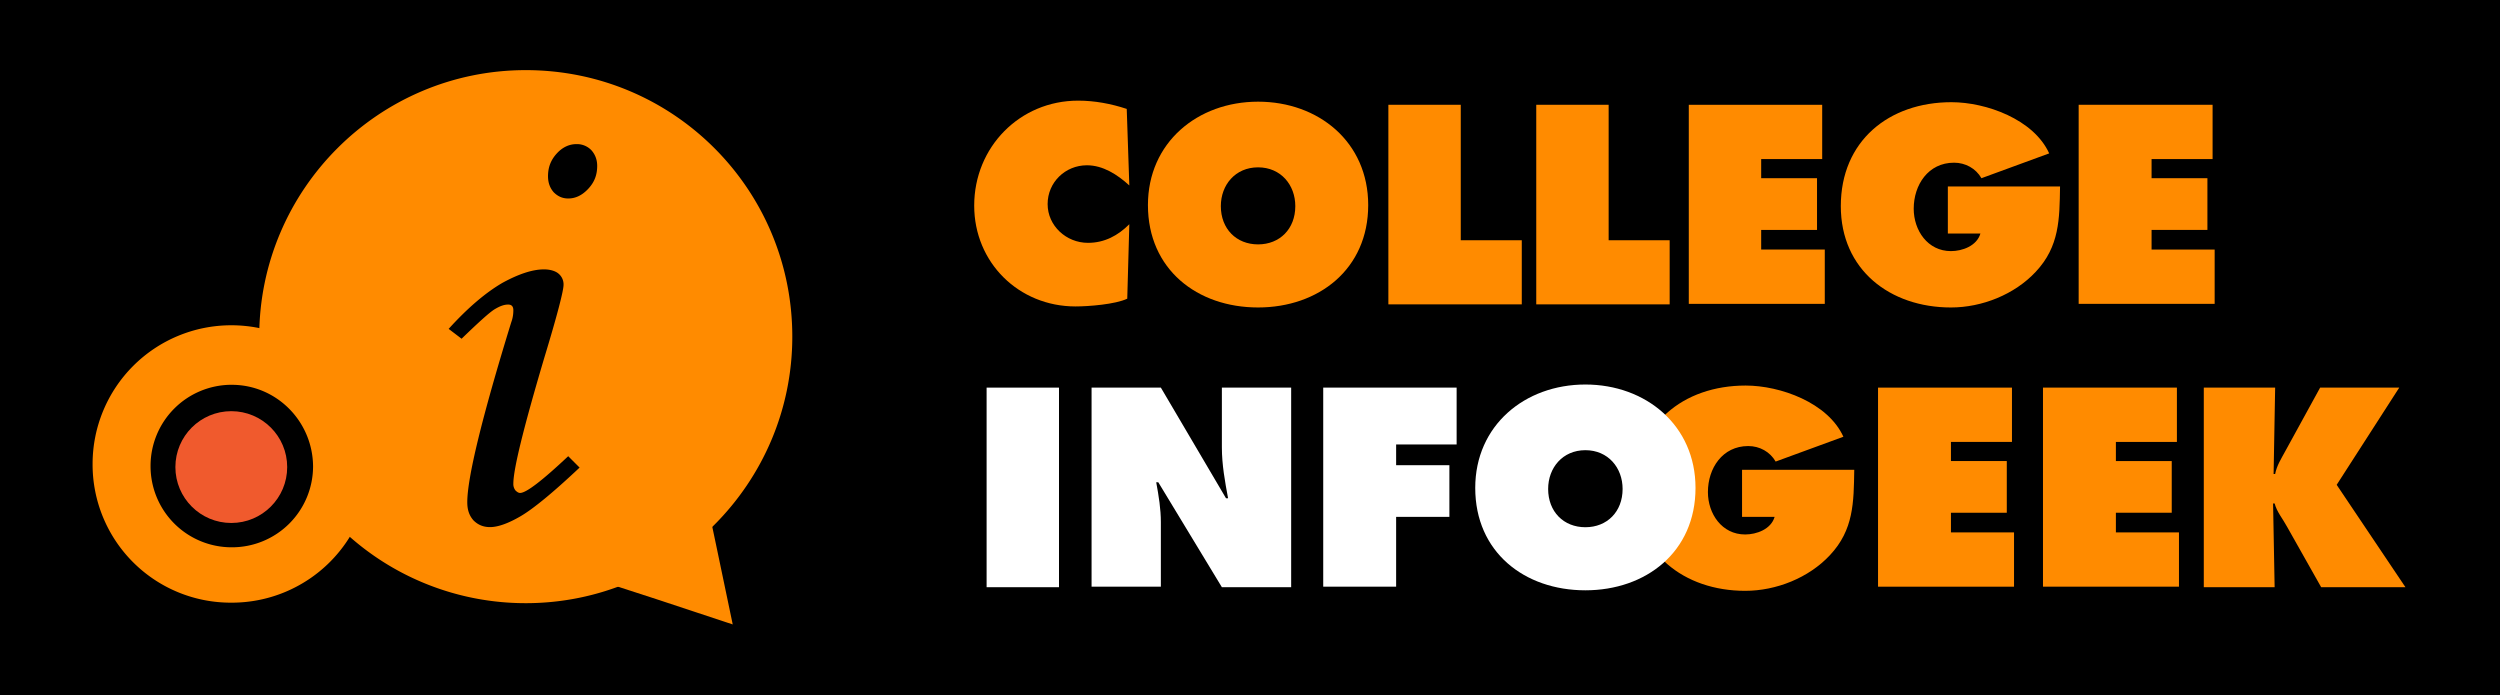
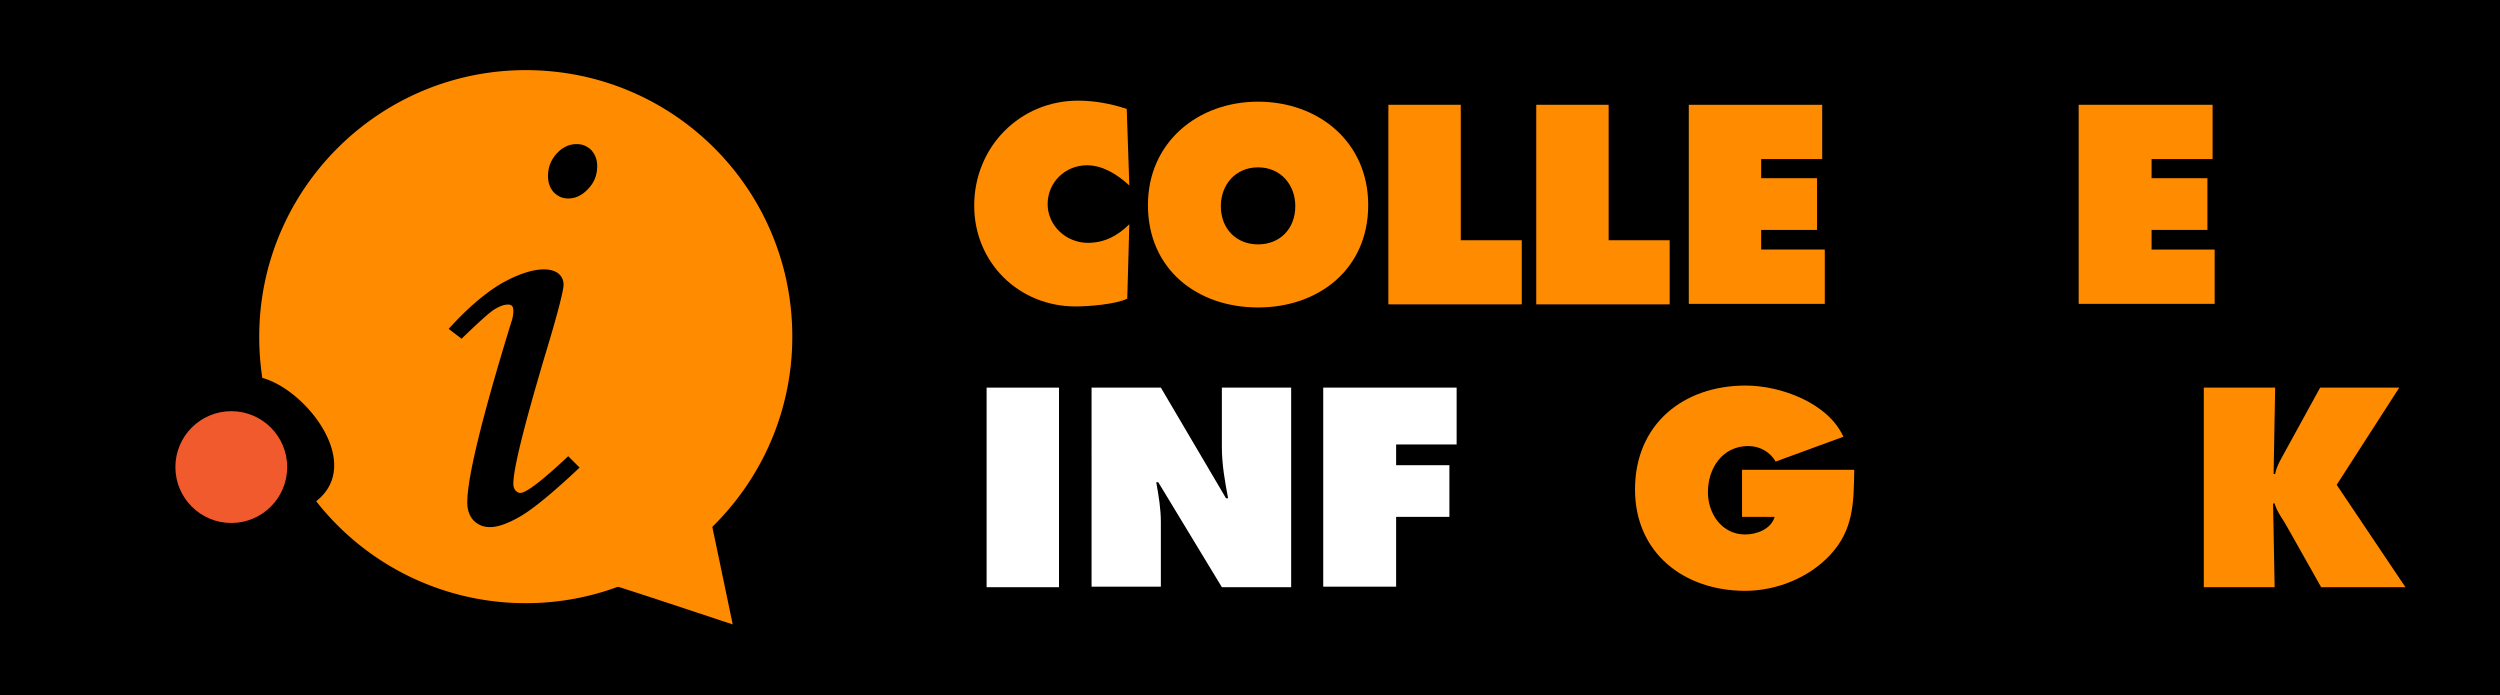
<svg xmlns="http://www.w3.org/2000/svg" xml:space="preserve" id="Layer_1" width="359.703" height="100" x="0" y="0" version="1.1" viewBox="0 0 359.703 100">
  <rect x="0" y="0" width="359.703" height="100" fill="#333333" stroke="none" />
  <style id="style2" type="text/css">.st0{fill-rule:evenodd;clip-rule:evenodd}.st0,.st2{fill:#ff8b00}.st3{fill:#fff}</style>
  <path id="rect359" d="M0 0h359.703v100H0z" style="fill:#000;stroke:red;stroke-width:0;stroke-miterlimit:10" />
  <g id="g437" transform="matrix(3.193 0 0 3.193 13.322 10.09)">
-     <path id="path4" d="M12.523 17.747a6.25 6.25 0 0 1-6.25 6.25A6.226 6.226 0 0 1 0 17.747a6.25 6.25 0 0 1 6.25-6.25c3.451 0 6.273 2.799 6.273 6.25zm-6.25-3.568a3.653 3.653 0 0 0-3.661 3.661 3.653 3.653 0 0 0 3.661 3.662 3.653 3.653 0 0 0 3.662-3.662c-.024-2.028-1.656-3.66-3.662-3.66z" class="st0" style="stroke-width:.233" />
    <circle id="circle6" cx="6.25" cy="17.887" r="2.519" style="stroke-width:.233;fill-rule:evenodd;clip-rule:evenodd;fill:#f05a2d" />
    <path id="polygon8" d="m105.8 87.2 11.6-10.4 3.2 15.2 3.2 15.3-14.8-4.9-14.8-4.8z" class="st0" transform="matrix(.233 0 0 .233 0 -.023)" />
    <path id="path10" d="M31.53 12.01c0 6.623-5.387 12.01-12.01 12.01a11.985 11.985 0 0 1-9.445-4.594c2.145-1.679-.42-4.99-2.402-5.55h-.024a12.33 12.33 0 0 1-.14-1.866C7.51 5.387 12.896 0 19.52 0c6.647 0 12.01 5.364 12.01 12.01Zm-13.41-1.236c.234-.14.42-.21.607-.21.163 0 .233.094.233.257s-.023.35-.093.536c-1.33 4.315-1.983 7.02-1.983 8.116 0 .35.094.606.28.816.187.187.42.303.746.303.35 0 .817-.163 1.376-.49.56-.326 1.446-1.049 2.659-2.192l-.513-.513c-1.166 1.096-1.89 1.656-2.169 1.656-.07 0-.14-.046-.21-.116a.469.469 0 0 1-.093-.304c0-.653.466-2.542 1.4-5.69.582-1.912.862-3.008.862-3.265a.63.63 0 0 0-.233-.513c-.14-.116-.373-.186-.653-.186-.513 0-1.143.21-1.866.606-.723.42-1.539 1.096-2.425 2.075l.583.444c.746-.723 1.26-1.19 1.492-1.33zm2.799-7.02c-.257.28-.397.607-.397 1.027 0 .303.094.536.257.723.186.186.396.28.653.28.326 0 .63-.14.91-.444.28-.303.396-.63.396-1.026 0-.28-.093-.513-.257-.7a.897.897 0 0 0-.676-.28c-.326 0-.63.14-.886.42z" class="st0" style="stroke-width:.233" />
    <g id="g26" transform="matrix(.233 0 0 .233 0 -.023)">
      <path id="path12" d="M200.5 22.4c-2.3-2.1-5.1-3.9-8.2-3.9-4.2 0-7.6 3.3-7.6 7.5s3.6 7.5 7.8 7.5c3.2 0 5.8-1.4 8-3.6l-.4 14.4c-2.3 1.1-7.5 1.5-10 1.5-11 0-19.6-8.5-19.6-19.5C170.5 15 179.3 6 190.6 6c3.2 0 6.4.6 9.4 1.6z" class="st2" />
      <path id="path14" d="M246.7 26.2c0 12.4-9.6 19.8-21.3 19.8-11.8 0-21.3-7.4-21.3-19.8 0-12.1 9.6-20 21.3-20 11.7 0 21.3 7.8 21.3 20zm-28.5.2c0 4.4 3 7.4 7.2 7.4s7.2-3 7.2-7.4c0-4.1-2.8-7.5-7.2-7.5s-7.2 3.4-7.2 7.5z" class="st2" />
      <path id="path16" d="M250.6 6.8h14V33h11.8v12.4h-25.8z" class="st2" />
      <path id="path18" d="M279.2 6.8h14V33H305v12.4h-25.8z" class="st2" />
      <path id="path20" d="M308.6 6.8h25.9v10.5h-11.8V21h10.8v10h-10.8v3.8H335v10.5h-26.3V6.8Z" class="st2" />
-       <path id="path22" d="M380.5 22.6c-.1 6.3-.1 11.6-4.7 16.5-4.1 4.4-10.4 6.9-16.4 6.9-11.8 0-21.3-7.3-21.3-19.6 0-12.6 9.3-20.1 21.4-20.1 6.7 0 15.9 3.3 18.9 9.9L365.3 21c-1.1-1.9-3.1-3-5.3-3-5 0-7.8 4.3-7.8 8.9 0 4.2 2.7 8.2 7.2 8.2 2.2 0 5-1 5.7-3.4h-6.3v-9.1z" class="st2" />
      <path id="path24" d="M384.1 6.8H410v10.5h-11.8V21H409v10h-10.8v3.8h12.2v10.5h-26.3z" class="st2" />
    </g>
    <g id="g36" transform="matrix(.233 0 0 .233 0 -.023)">
      <path id="path28" d="M340.7 77.4c-.1 6.3-.1 11.6-4.7 16.5-4.1 4.4-10.4 6.9-16.4 6.9-11.8 0-21.3-7.3-21.3-19.6 0-12.6 9.3-20.1 21.4-20.1 6.7 0 15.9 3.3 18.9 9.9l-13.1 4.8c-1.1-1.9-3.1-3-5.3-3-5 0-7.8 4.3-7.8 8.9 0 4.2 2.7 8.2 7.2 8.2 2.2 0 5-1 5.7-3.4H319v-9.1z" class="st2" />
-       <path id="path30" d="M345.3 61.5h25.9V72h-11.8v3.7h10.8v10h-10.8v3.8h12.2V100h-26.3z" class="st2" />
-       <path id="path32" d="M377.2 61.5h25.9V72h-11.8v3.7h10.8v10h-10.8v3.8h12.2V100h-26.3z" class="st2" />
      <path id="path34" d="M408.4 61.5h13.7l-.3 16.7h.3c.3-1.6 1.2-3 1.9-4.3l6.8-12.4h15.3L434 80.3l13.3 19.8H431l-6.6-11.7c-.8-1.5-2-2.9-2.4-4.5h-.3l.3 16.2h-13.7V61.5Z" class="st2" />
    </g>
    <g id="g46" transform="matrix(.233 0 0 .233 0 -.023)">
      <path id="path38" d="M172.9 61.5h14v38.6h-14z" class="st3" />
      <path id="path40" d="M193.2 61.5h13.4l12.6 21.4h.4c-.6-3.2-1.2-6.5-1.2-9.8V61.5h13.4v38.6h-13.4l-12.3-20.3h-.4c.5 2.7.9 5.2.9 7.7V100h-13.4z" class="st3" />
      <path id="path42" d="M238 61.5h25.8v11h-11.7v4h10.3v10h-10.3V100H238Z" class="st3" />
-       <path id="path44" d="M310 80.9c0 12.4-9.6 19.8-21.3 19.8-11.8 0-21.3-7.4-21.3-19.8 0-12.1 9.6-20 21.3-20 11.7 0 21.3 7.9 21.3 20zm-28.5.2c0 4.4 3 7.4 7.2 7.4s7.2-3 7.2-7.4c0-4.1-2.8-7.5-7.2-7.5s-7.2 3.4-7.2 7.5z" class="st3" />
    </g>
  </g>
</svg>